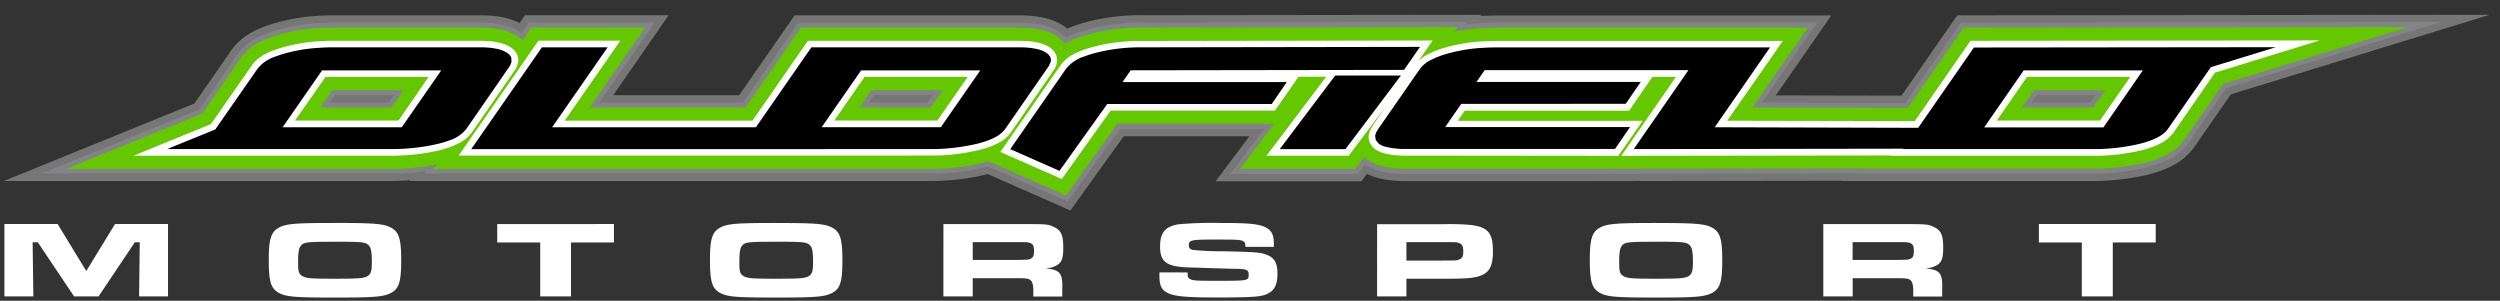
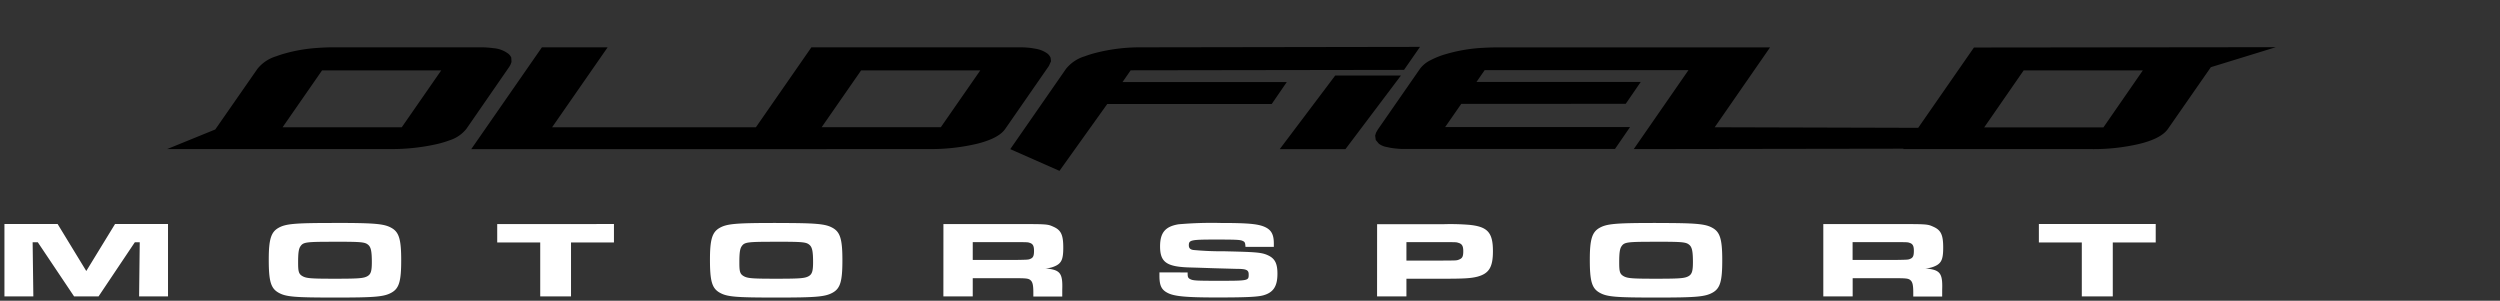
<svg xmlns="http://www.w3.org/2000/svg" id="Layer_1" data-name="Layer 1" viewBox="0 0 665 80">
  <rect x="0" y="0" width="665" height="80" fill="#333333" stroke="none" />
  <defs>
    <style>.cls-1{fill:none;}.cls-2{clip-path:url(#clip-path);}.cls-3{fill:#767676;}.cls-3,.cls-4,.cls-5,.cls-6,.cls-7{fill-rule:evenodd;}.cls-4{fill:#838486;}.cls-5{fill:#64c700;}.cls-6{fill:#fffffe;}.cls-8{fill:#fff;}</style>
    <clipPath id="clip-path">
      <rect class="cls-1" x="-40" y="-18.96" width="720.13" height="123.96" />
    </clipPath>
  </defs>
  <title>Oldfield Motorsport Logo V2</title>
  <g class="cls-2">
-     <path class="cls-3" d="M393.78,4.21l.58,0h.05l3.86-.1h88.86L472.36,25.37l33.44.07L520.62,4.08l141.63-.15L593.41,25.09l-9.83,14.17-.12.15a16.44,16.44,0,0,1-6,4.87,27.72,27.72,0,0,1-3.11,1.3h0l-1.77.56-1.78.47-.1,0a63.76,63.76,0,0,1-14.22,1.54H489.85l.06-.08-71.38.11,0,0-45.74,0L370.35,48h-.05c-.72-.07-1.44-.17-2.15-.3a20.4,20.4,0,0,1-2.23-.55,14.26,14.26,0,0,1-2.31-.91l-1.48,2H323.34l9-12H298.91L284.72,56l-22-9.71-1.22.32h0a63.76,63.76,0,0,1-14.22,1.54H109l.14-.2c-1.77.14-3.54.2-5.32.2H1L51.71,27.53l9.86-14.21.09-.13a16.44,16.44,0,0,1,5.79-4.85A28.58,28.58,0,0,1,70.51,7c1.14-.42,2.29-.78,3.46-1.1A51.79,51.79,0,0,1,84,4.25c1.65-.11,3.29-.17,4.93-.17h38.75a34.89,34.89,0,0,1,4.63.29h.17l1.36.24.51.12h0l.24.06a19.28,19.28,0,0,1,2.26.72q.7.27,1.35.61l1.44-2.07h38.21L163.13,25.33h33.48L211.37,4.08h59.71a34.63,34.63,0,0,1,4.62.29h.11l1.43.25h0a18.55,18.55,0,0,1,3,.89,14.09,14.09,0,0,1,3.05,1.64l.12.09.18.14.29.26c.55-.25,1.11-.47,1.68-.69a34.91,34.91,0,0,1,3.47-1.1,55.49,55.49,0,0,1,14-1.8L394,3.94Z" />
-     <path class="cls-4" d="M389.79,6.58h0l.78-.12c1.33-.17,2.54-.27,3.88-.33h0l3.81-.1H483.4L468.63,27.31l38.19.08L521.64,6,649.2,5.89l-57,17.53L582,38.11l-.09.11a14.1,14.1,0,0,1-5.29,4.3,23,23,0,0,1-2.93,1.22h0l-1.66.52-1.7.44-.07,0a59.36,59.36,0,0,1-13.79,1.49H493.75l.06-.08L422,46.25l0,0-49.17,0-2.23-.14h0c-.73-.07-1.4-.16-2.12-.29a16.29,16.29,0,0,1-2-.5,11.6,11.6,0,0,1-3.38-1.61l-1.94,2.58h-33.9l9-12H297.9L284,53.6l-21.19-9.35-.09,0-1.69.44-.06,0a59.38,59.38,0,0,1-13.79,1.49H112.8l.48-.68-1.7.23a60.28,60.28,0,0,1-7.71.45H11L53,29.12,63.16,14.46l.07-.1a14.33,14.33,0,0,1,5.12-4.28,23.06,23.06,0,0,1,2.84-1.26,31.55,31.55,0,0,1,3.29-1A47.67,47.67,0,0,1,84.13,6.2c1.65-.12,3.15-.17,4.8-.17h38.76a31.48,31.48,0,0,1,4.37.28h0l1.36.24.67.15h0a17,17,0,0,1,2,.65,12.1,12.1,0,0,1,2.62,1.41L140.7,6h33.45L159.4,27.29h38.24L212.39,6h58.69a31.29,31.29,0,0,1,4.36.28h0l1.35.23h0a16.23,16.23,0,0,1,2.72.81,12.42,12.42,0,0,1,2.63,1.42l.09.07.09.07L283.59,10l.53-.27a23.19,23.19,0,0,1,2.16-.92,32.93,32.93,0,0,1,3.28-1A53.78,53.78,0,0,1,303.06,6l87.2-.14ZM540.34,27.27h15.73l1.39-2H541.73Zm-309.25,0h15.73l1.39-2H232.48Zm-143.39,0h15.73l1.4-2H89.1Z" />
-     <path class="cls-5" d="M362.88,41.77h0l-2.37,3.15H329.88l9-12h-41.7L283.6,52l-20.67-9.12-.53.17-1.64.43h0a58,58,0,0,1-13.49,1.46H115.31l.84-1.2-1,.2a59.19,59.19,0,0,1-11.3,1H17.67L53.84,30.19l10.38-15,.06-.07A13,13,0,0,1,69,11.25a20.55,20.55,0,0,1,2.69-1.2,31.71,31.71,0,0,1,3.16-1A46.52,46.52,0,0,1,84.22,7.5c1.62-.11,3.09-.16,4.72-.16h38.76a30.88,30.88,0,0,1,4.2.27l1.31.23.62.15a15.38,15.38,0,0,1,1.87.6A10.92,10.92,0,0,1,138,9.85l1,.84,2.33-3.34h30.25L156.89,28.6h41.43L213.08,7.34h58a30.75,30.75,0,0,1,4.19.27l1.31.23a15.32,15.32,0,0,1,2.5.74,11.32,11.32,0,0,1,2.36,1.27l.07.05.07.05a8.15,8.15,0,0,1,1.69,1.7l.37-.2.39-.2a20.93,20.93,0,0,1,2.7-1.21,31,31,0,0,1,3.16-1,52.26,52.26,0,0,1,13.17-1.7l84.69-.13-.82,1.18H387a48.45,48.45,0,0,1,7.53-.94l3.78-.1h82.6L466.12,28.62l41.38.08L522.33,7.34l118.11-.13L591.38,22.3l-10.44,15-.07.09a12.76,12.76,0,0,1-4.82,3.91,20.59,20.59,0,0,1-2.77,1.17l-1.61.51-1.65.43h0a58.4,58.4,0,0,1-13.49,1.46H496.26l.06-.09-71.78.1h0l-51.64,0-2.16-.14c-.7-.06-1.32-.15-2-.28a17.48,17.48,0,0,1-1.88-.46,10.35,10.35,0,0,1-3.08-1.49l-.09-.06-.09-.07Zm175-13.18h18.92L560,24H541Zm-309.25,0h18.93L250.72,24H231.79ZM85.2,28.6h18.93L107.34,24H88.42Z" />
-     <path class="cls-6" d="M368.82,28.06h0L358.76,41.42H336.9l15.85-21H345.4l-6.26,9H295.43l-13,18.2-16.34-7.2,16.06-23.13,0,0a9.54,9.54,0,0,1,3.54-2.92l-.05,0a18,18,0,0,1,2.31-1,27,27,0,0,1,2.84-.9,48.6,48.6,0,0,1,12.3-1.58l78-.12-3.82,5.49.17-.16a9.4,9.4,0,0,1,2.36-1.64,23.17,23.17,0,0,1,4.51-1.77,44.18,44.18,0,0,1,10.42-1.71l3.6-.1h75.91L459.44,32.11l49.89.1,14.83-21.36,92.92-.1-27.88,8.57-11.08,16,0,0a9.36,9.36,0,0,1-3.63,2.91l.06,0a18.4,18.4,0,0,1-2.38,1,29.29,29.29,0,0,1-2.92.84h0a54.73,54.73,0,0,1-12.72,1.38H502.94l.08-.1-71.77.11,14.55-21h-6.26l-6.21,9H389.62l-1.86,2.68h49.18l-6.47,9.32L373,41.4l-1.95-.13c-.6-.06-1.13-.13-1.72-.24a13,13,0,0,1-1.49-.36,7,7,0,0,1-2.08-1l0,0,0,0-.77-.73-.59-.92a3.69,3.69,0,0,1-.3-2.18l.37-1.22.64-1.13Zm162.33,4h27.44l8.07-11.62H539.21Zm-333,9.33H122l21.23-30.57H165L150.2,32.1h49.95l14.76-21.25h56.17l1.94.06c.61,0,1.16.09,1.77.18l1.08.19a11.92,11.92,0,0,1,1.93.58,7.74,7.74,0,0,1,1.62.88h0l0,0a4.87,4.87,0,0,1,1.26,1.41l0,0a3.65,3.65,0,0,1,.47,2.32h0v0a4.79,4.79,0,0,1-.73,2v0L268.87,35.27l0,0a9,9,0,0,1-3.37,2.79l0,0a17.46,17.46,0,0,1-2.63,1.13A27.84,27.84,0,0,1,260,40h0a54.73,54.73,0,0,1-12.72,1.38Zm23.76-9.33h27.44l8.07-11.62H230Zm-96.44,3.22h0A9.17,9.17,0,0,1,122,38.12a16.18,16.18,0,0,1-1.82.82,27.77,27.77,0,0,1-3.56,1.1h0a56,56,0,0,1-12.76,1.38H35.54L56.12,33,67.06,17.29l0,0a9.53,9.53,0,0,1,3.54-2.92l-.05,0a17.8,17.8,0,0,1,2.31-1,26.65,26.65,0,0,1,2.83-.9A43,43,0,0,1,84.46,11c1.54-.11,2.94-.15,4.47-.15h38.76l1.95.06c.61,0,1.16.09,1.77.18l1.08.19a11.19,11.19,0,0,1,1.93.57,7.52,7.52,0,0,1,1.62.87,4.77,4.77,0,0,1,1.34,1.42v0l0,0a3.67,3.67,0,0,1,.39,2.74l-.45,1.18,0,0-.38.63L125.48,35.28Zm-47-3.21H106L114,20.46H86.59Z" />
-     <path class="cls-7" d="M510.24,34h0l14.83-21.36,80.32-.09-17.3,5.32L576.69,34.26c-.91,1.33-2.62,2.42-5.11,3.28a26.58,26.58,0,0,1-2.75.79,53.36,53.36,0,0,1-12.33,1.33H506.27l.07-.11-71.76.11,14.55-21H394.92l-2.17,3.13h43.69l-4,5.83H388.7l-4.29,6.18h49.18l-4,5.82H374.46l-1.38,0c-.63,0-1.21-.06-1.83-.12s-1-.12-1.57-.22L368.37,39a5.21,5.21,0,0,1-1.58-.76l-.84-1-.16-1.16.23-.78.48-.84,11.21-16.15A7.75,7.75,0,0,1,380.55,16a21.58,21.58,0,0,1,4.2-1.65,42.5,42.5,0,0,1,10-1.64c1.2-.07,2.3-.1,3.51-.1h72.57L456.11,33.85Zm17.56-.12h31.71L570,18.72H538.3ZM372.64,20.1h0L357.89,39.67H340.41L355.16,20.1ZM281.82,45.45h0l-13.09-5.78,14.83-21.36a10.09,10.09,0,0,1,5-3.34,26.75,26.75,0,0,1,2.68-.85,47.24,47.24,0,0,1,11.86-1.53l74.62-.12-4.25,6.12-72.71.11-2.17,3.13h43.69l-4,5.83H294.53Zm-83.67-5.78h-72.8l18.8-27.08h17.48L146.86,33.85h54.21l14.76-21.26h55.25c.64,0,1.21,0,1.84.05s1.08.08,1.63.17l1,.17a7.43,7.43,0,0,1,2.91,1.16,2.76,2.76,0,0,1,1,1.23l.11.92L279,17.55l-11.58,16.7c-.9,1.33-2.61,2.42-5.11,3.28a26.64,26.64,0,0,1-2.75.79,53.33,53.33,0,0,1-12.33,1.33Zm20.41-5.83h31.7l10.5-15.12h-31.7Zm-94.49.42h0a9.26,9.26,0,0,1-4.48,3.06,26.51,26.51,0,0,1-3.34,1,54.36,54.36,0,0,1-12.38,1.33H44.47l12.79-5.21L68.48,18.31a10.08,10.08,0,0,1,5-3.34,27,27,0,0,1,2.67-.85,41.76,41.76,0,0,1,8.42-1.38c1.49-.11,2.86-.16,4.36-.15h38.76c.64,0,1.22,0,1.85.05s1.08.08,1.62.17l1,.17A7.47,7.47,0,0,1,135,14.14a2.67,2.67,0,0,1,1,1.19l.06,1.16-.29.77-.33.55Zm-48.9-.41h31.7l10.5-15.13H85.67Z" />
+     <path class="cls-7" d="M510.24,34h0l14.83-21.36,80.32-.09-17.3,5.32L576.69,34.26c-.91,1.33-2.62,2.42-5.11,3.28a26.58,26.58,0,0,1-2.75.79,53.36,53.36,0,0,1-12.33,1.33H506.27l.07-.11-71.76.11,14.55-21H394.92l-2.17,3.13h43.69l-4,5.83H388.7l-4.29,6.18h49.18l-4,5.82H374.46l-1.38,0c-.63,0-1.21-.06-1.83-.12s-1-.12-1.57-.22L368.37,39a5.21,5.21,0,0,1-1.58-.76l-.84-1-.16-1.16.23-.78.48-.84,11.21-16.15A7.75,7.75,0,0,1,380.55,16a21.58,21.58,0,0,1,4.2-1.65,42.5,42.5,0,0,1,10-1.64c1.2-.07,2.3-.1,3.51-.1h72.57L456.11,33.85Zm17.56-.12h31.71L570,18.72H538.3ZM372.64,20.1h0L357.89,39.67H340.41L355.16,20.1ZM281.82,45.45h0l-13.09-5.78,14.83-21.36a10.09,10.09,0,0,1,5-3.34,26.75,26.75,0,0,1,2.68-.85,47.24,47.24,0,0,1,11.86-1.53l74.62-.12-4.25,6.12-72.71.11-2.17,3.13h43.69l-4,5.83H294.53Zm-83.67-5.78h-72.8l18.8-27.08h17.48L146.86,33.85h54.21l14.76-21.26h55.25c.64,0,1.21,0,1.84.05s1.08.08,1.63.17l1,.17a7.43,7.43,0,0,1,2.91,1.16,2.76,2.76,0,0,1,1,1.23l.11.92L279,17.55l-11.58,16.7c-.9,1.33-2.61,2.42-5.11,3.28a26.64,26.64,0,0,1-2.75.79,53.33,53.33,0,0,1-12.33,1.33Zm20.41-5.83h31.7l10.5-15.12h-31.7Zm-94.49.42h0a9.26,9.26,0,0,1-4.48,3.06,26.51,26.51,0,0,1-3.34,1,54.36,54.36,0,0,1-12.38,1.33H44.47l12.79-5.21L68.48,18.31a10.08,10.08,0,0,1,5-3.34,27,27,0,0,1,2.67-.85,41.76,41.76,0,0,1,8.42-1.38c1.49-.11,2.86-.16,4.36-.15h38.76c.64,0,1.22,0,1.85.05s1.08.08,1.62.17A7.47,7.47,0,0,1,135,14.14a2.67,2.67,0,0,1,1,1.19l.06,1.16-.29.77-.33.55Zm-48.9-.41h31.7l10.5-15.13H85.67Z" />
    <path class="cls-8" d="M542.34,59.59V64.5h11.42V78.85H562V64.5h11.42V59.59Zm-49.55,9.55V64.41h11c3.54,0,3.65,0,4.19.2.81.26,1.11.81,1.11,2.11s-.23,1.79-.85,2.08-.54.29-4.46.35ZM485,78.85h7.81V74h11c3.23,0,3.81.06,4.35.52s.77,1.18.77,3.35v1h7.69V77.06c.15-4.44-.54-5.31-4.5-5.66a6.87,6.87,0,0,0,3-.81c1.38-.78,1.77-1.88,1.77-4.73,0-3.35-.58-4.62-2.54-5.51-1.65-.75-1.65-.75-10.5-.75H485ZM440.51,64.3c7.15,0,8,.09,8.89.87.69.63.92,1.73.92,4.59,0,2.34-.27,3.18-1.15,3.69-1,.58-2.31.69-8.58.69-6.46,0-7.69-.09-8.73-.69s-1.15-1.33-1.15-3.72.15-3.55.61-4.21c.77-1.13,1.5-1.21,9.19-1.21m0-5c-10.73,0-13.12.2-15.08,1.33s-2.54,3.09-2.54,8.46c0,5.66.54,7.56,2.54,8.72s4.35,1.33,15.15,1.33c10.62,0,13-.2,15-1.33s2.54-3.06,2.54-8.6-.58-7.45-2.54-8.57-4.35-1.33-15.08-1.33m-66.39,10V64.41h9.77c3.42,0,3.5,0,4,.17,1,.26,1.35.84,1.35,2.22s-.23,1.85-1,2.19-.81.29-4.42.32Zm-7.81,9.52h7.81v-4.7H384c5.54,0,7.27-.11,9-.55,3.08-.84,4.12-2.51,4.12-6.78,0-4.94-1.39-6.5-6.23-7a61.08,61.08,0,0,0-7-.17H366.31Zm-57.89-6.38v.92c0,2.65.58,3.78,2.35,4.62s4.92,1.13,12.89,1.13c7.65,0,10.89-.14,12.42-.58,2.65-.75,3.73-2.4,3.73-5.74,0-2.68-.65-4-2.42-4.85s-3.31-.92-11.77-1.12a81.19,81.19,0,0,1-8.23-.35c-.81-.14-1.15-.52-1.15-1.24,0-1.41.54-1.53,7.15-1.53,5.54,0,6.5.06,7.15.35s.69.52.77,1.59h7.54c0-.37,0-.78,0-.9,0-2.28-.62-3.49-2.15-4.27-1.81-.92-4.5-1.18-12-1.18a101.12,101.12,0,0,0-11.19.35c-3.54.58-4.92,2.22-4.92,5.89,0,4.24,1.77,5.45,8.11,5.6l2.08.06,4.15.14,6.15.17c2.5,0,3.08.32,3.08,1.47,0,1.7,0,1.7-8.39,1.7-5.5,0-6.35-.06-7.08-.4s-.77-.66-.77-1.82Zm-49.66-3.32V64.41h11c3.54,0,3.65,0,4.19.2.81.26,1.11.81,1.11,2.11s-.23,1.79-.85,2.08-.54.29-4.46.35Zm-7.81,9.7h7.81V74h11c3.23,0,3.81.06,4.35.52s.77,1.18.77,3.35v1h7.69V77.06c.15-4.44-.54-5.31-4.5-5.66a6.87,6.87,0,0,0,3-.81c1.39-.78,1.77-1.88,1.77-4.73,0-3.35-.58-4.62-2.54-5.51-1.65-.75-1.65-.75-10.5-.75H250.95ZM206.48,64.3c7.15,0,8,.09,8.88.87.69.63.92,1.73.92,4.59,0,2.34-.27,3.18-1.15,3.69-1,.58-2.31.69-8.58.69-6.46,0-7.69-.09-8.73-.69s-1.15-1.33-1.15-3.72.15-3.55.61-4.21c.77-1.13,1.5-1.21,9.19-1.21m0-5c-10.73,0-13.12.2-15.08,1.33s-2.54,3.09-2.54,8.46c0,5.66.54,7.56,2.54,8.72s4.35,1.33,15.15,1.33c10.61,0,13-.2,15-1.33s2.54-3.06,2.54-8.6-.58-7.45-2.54-8.57-4.35-1.33-15.08-1.33m-74.2.29V64.5H143.7V78.85h8.19V64.5h11.42V59.59ZM89.11,64.3c7.15,0,8,.09,8.88.87.69.63.92,1.73.92,4.59,0,2.34-.27,3.18-1.15,3.69-1,.58-2.31.69-8.58.69-6.46,0-7.69-.09-8.73-.69s-1.15-1.33-1.15-3.72.15-3.55.62-4.21c.77-1.13,1.5-1.21,9.19-1.21m0-5c-10.73,0-13.12.2-15.08,1.33s-2.54,3.09-2.54,8.46c0,5.66.54,7.56,2.54,8.72s4.35,1.33,15.15,1.33c10.62,0,13-.2,15-1.33s2.54-3.06,2.54-8.6-.58-7.45-2.54-8.57S99.84,59.3,89.11,59.3m-87.93.29V78.85H8.87l-.19-14.4h1.38l9.65,14.4h6.5l9.65-14.4h1.31L37,78.85h7.69V59.59H30.6l-7.65,12.5-7.62-12.5Z" />
  </g>
</svg>